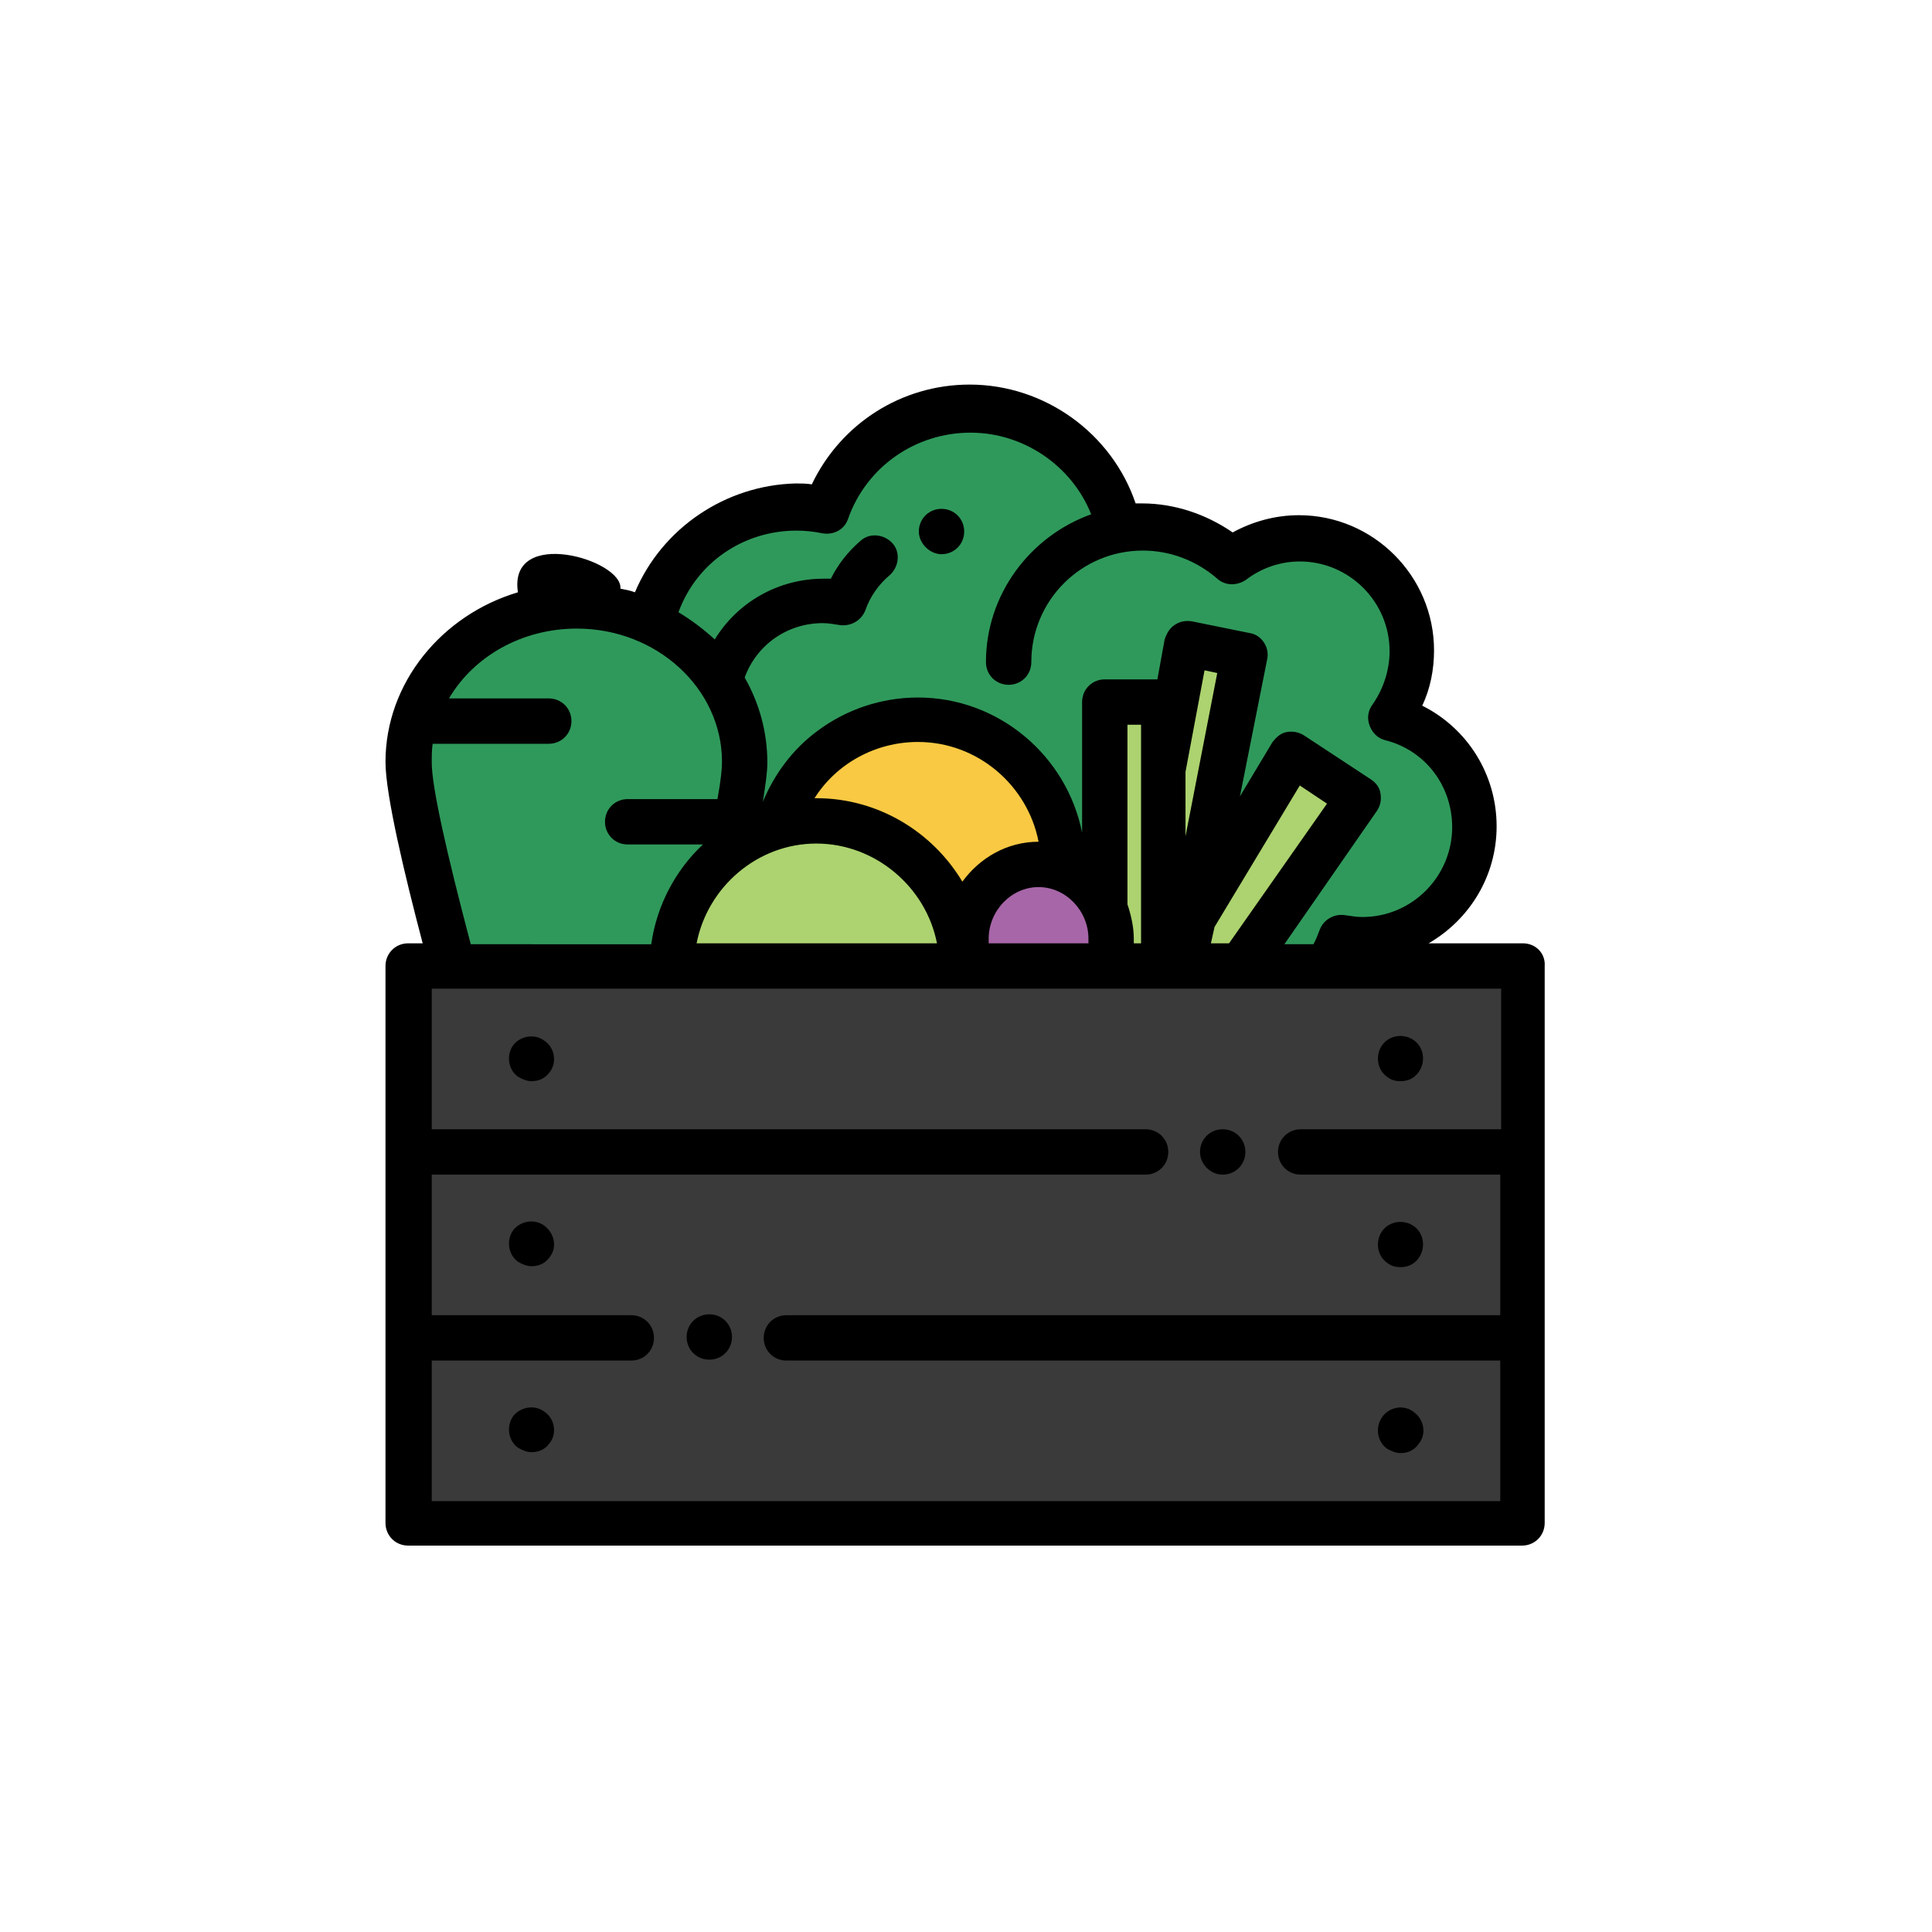
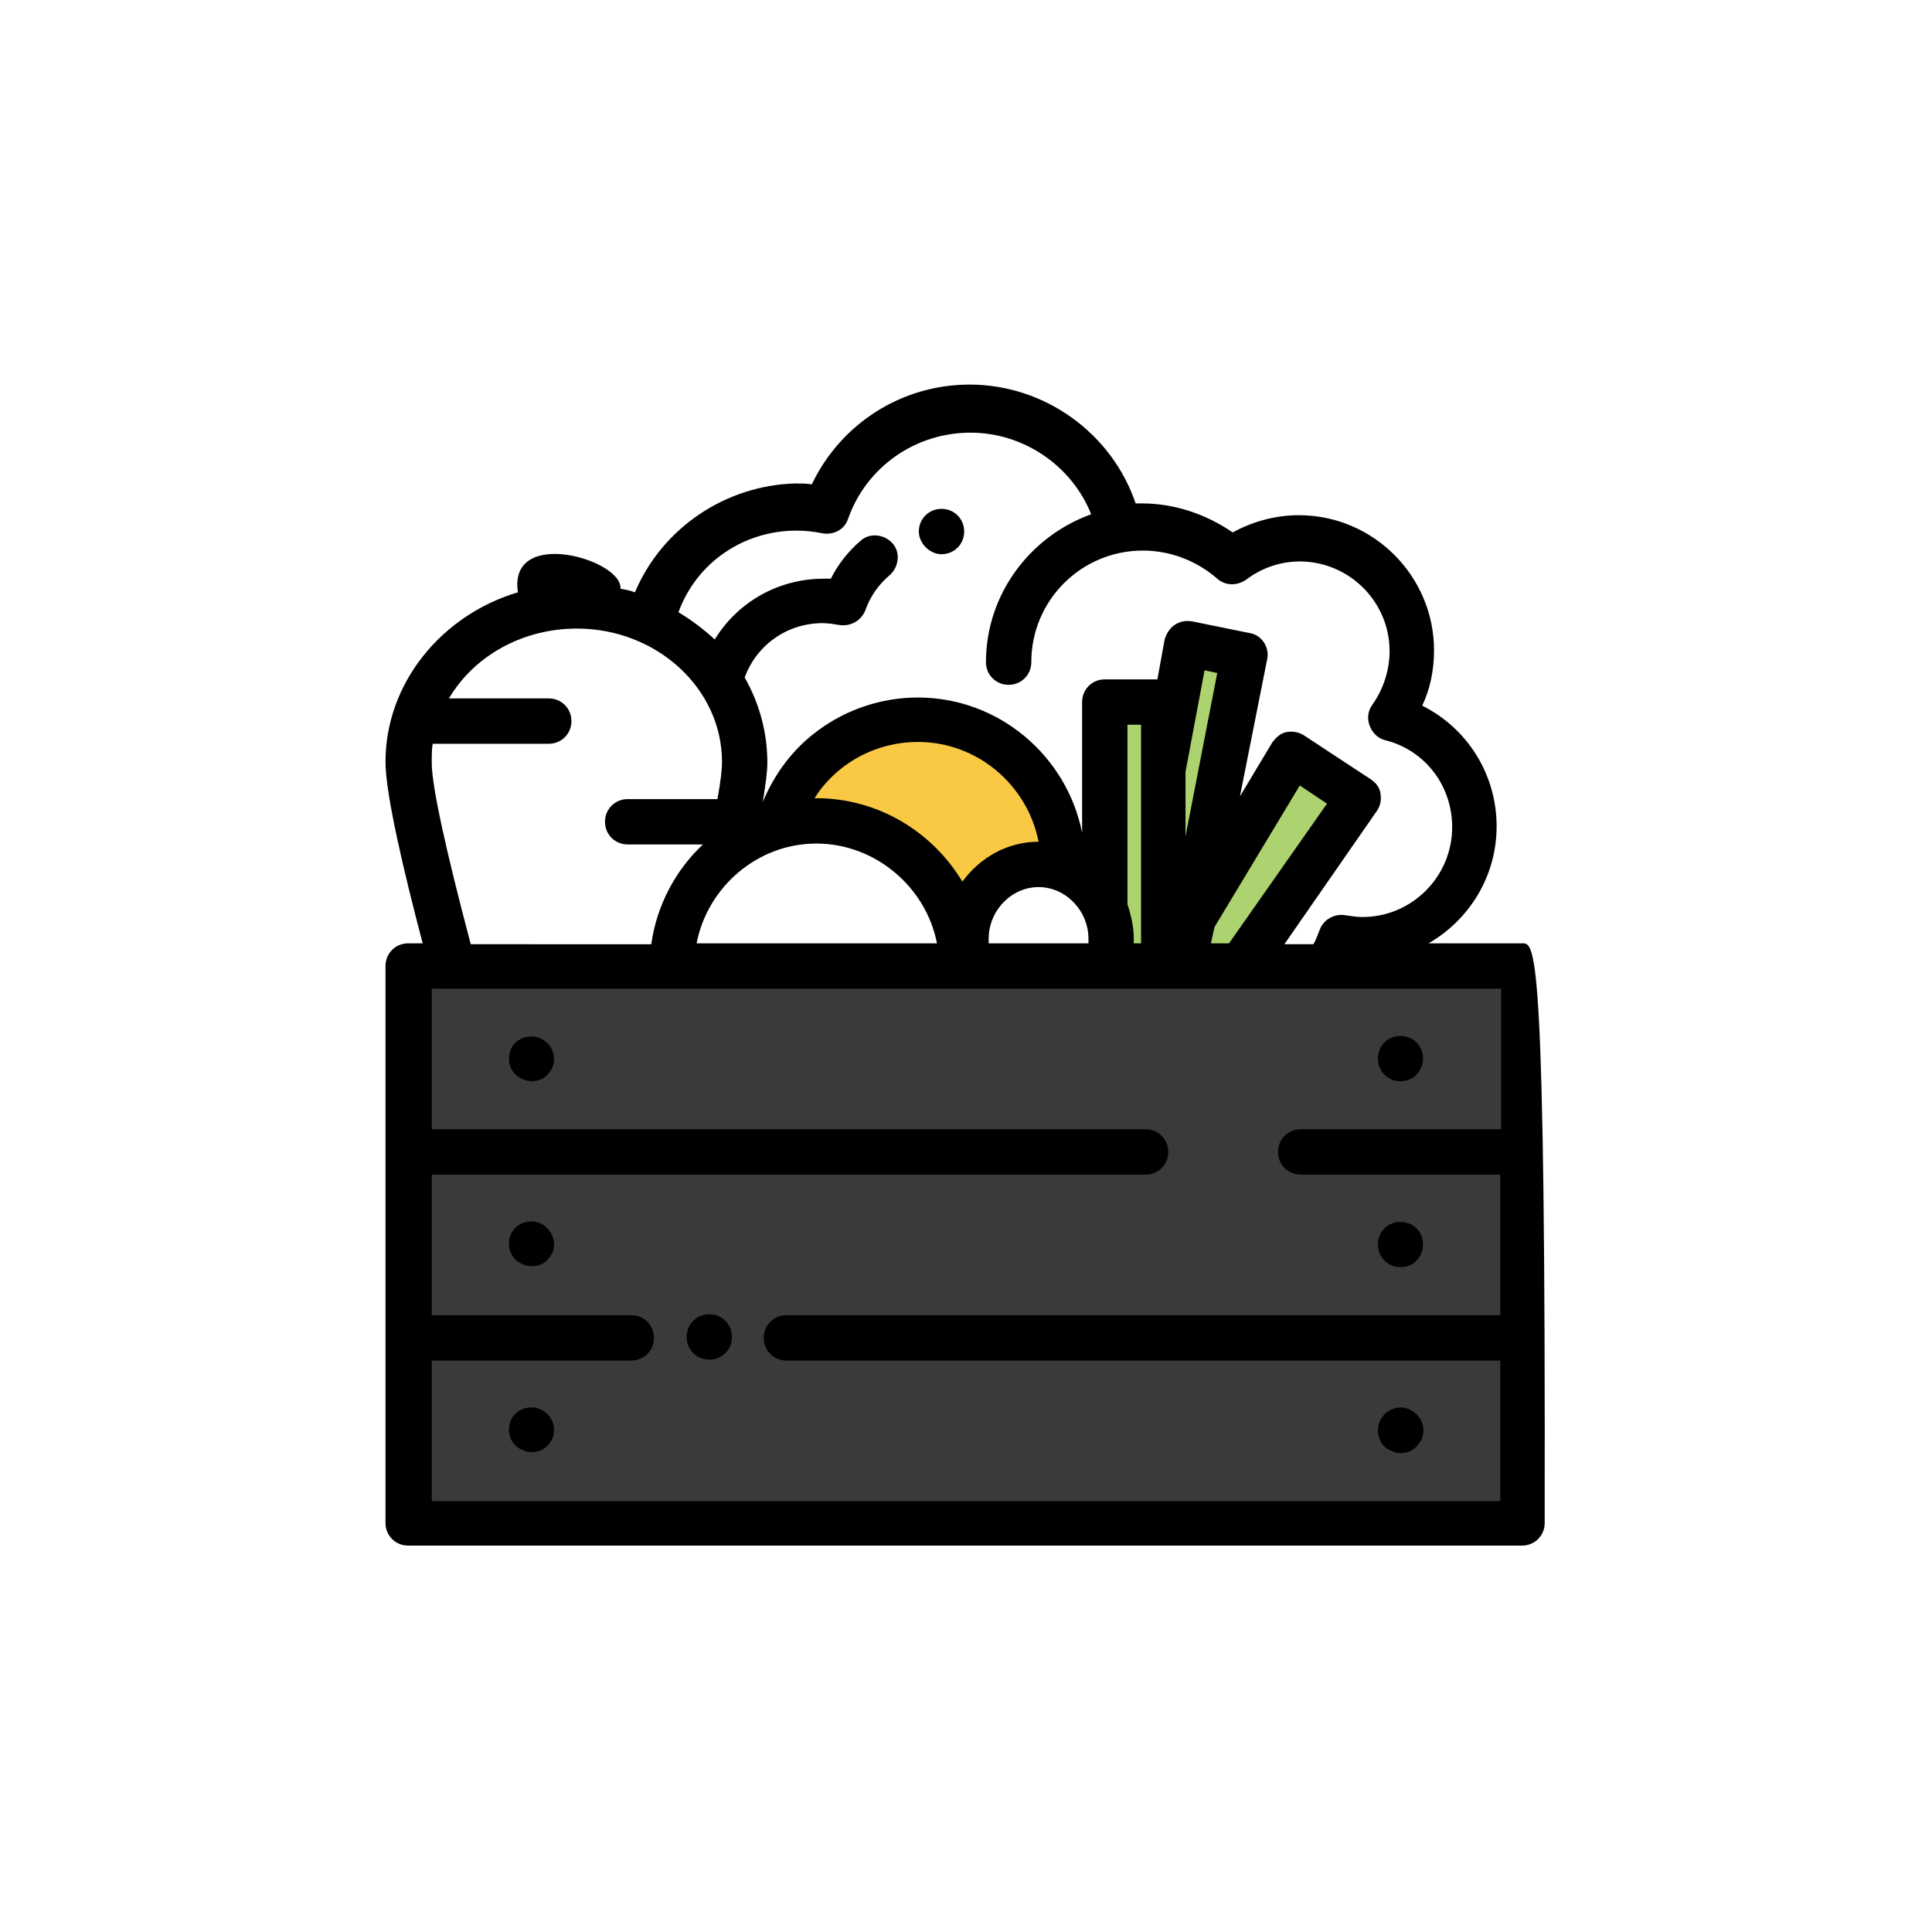
<svg xmlns="http://www.w3.org/2000/svg" version="1.1" id="Layer_1" x="0px" y="0px" viewBox="0 0 213 213" style="enable-background:new 0 0 213 213;" xml:space="preserve">
  <style type="text/css">
	.st0{fill:#FFFFFF;stroke:#FFFFFF;stroke-miterlimit:10;}
	.st1{fill:#17606D;stroke:#FFFFFF;stroke-miterlimit:10;}
	.st2{fill:#0E3744;stroke:#FFFFFF;stroke-miterlimit:10;}
	.st3{fill:#164E5E;}
	.st4{fill:#13719D;stroke:#FFFFFF;stroke-miterlimit:10;}
	.st5{fill:#F7CE1C;stroke:#FFFFFF;stroke-miterlimit:10;}
	.st6{fill:#262626;stroke:#FFFFFF;stroke-miterlimit:10;}
	.st7{fill:none;stroke:#FFFFFF;stroke-miterlimit:10;}
	.st8{enable-background:new    ;}
	.st9{fill:#99D5DF;}
	.st10{fill:#0D3644;}
	.st11{fill:#154E5E;}
	.st12{fill:#0D3644;stroke:#FFFFFF;stroke-miterlimit:10;}
	.st13{fill:#14709C;}
	.st14{fill:#3D3D3D;stroke:#FFFFFF;stroke-miterlimit:10;}
	.st15{stroke:#FFFFFF;stroke-miterlimit:10;}
	.st16{clip-path:url(#SVGID_2_);}
	.st17{fill:#FFFFFF;}
	.st18{fill:none;stroke:#FFFFFF;stroke-width:2.835;stroke-miterlimit:10;}
	.st19{fill:#565656;stroke:#FFFFFF;stroke-miterlimit:10;}
	.st20{fill:#2B2B2B;stroke:#FFFFFF;stroke-miterlimit:10;}
	.st21{fill:#8AD3E3;}
	.st22{fill:#99D9E7;}
	.st23{fill:#2EA59D;}
	.st24{fill:#2DACB4;}
	.st25{fill:#2AA9C6;}
	.st26{fill:#1F97C1;}
	.st27{fill:#2480B7;}
	.st28{fill:#16516B;}
	.st29{fill:#F3E816;}
	.st30{fill:none;stroke:#FFFFFF;stroke-width:1.001;stroke-miterlimit:10;}
	.st31{fill:#F7CE1C;}
	.st32{fill:#E04B0B;}
	.st33{fill:#1B995F;}
	.st34{fill:#79CCE0;}
	.st35{fill:#FFFFFF;stroke:#FFFFFF;stroke-width:1.001;stroke-miterlimit:10;}
	.st36{fill:none;stroke:#FFFFFF;stroke-width:1.417;stroke-miterlimit:10;}
	.st37{fill:#CFD0D2;}
	.st38{fill:#EAEBEB;}
	.st39{fill:#2F2D39;}
	.st40{fill:#6989BF;}
	.st41{fill:#5270B2;}
	.st42{fill:#87A6CE;}
	.st43{fill:#7492C4;}
	.st44{fill:#C5A16F;}
	.st45{clip-path:url(#SVGID_4_);fill:#886942;}
	.st46{clip-path:url(#SVGID_4_);fill:#E7D8BF;}
	.st47{fill:#886942;}
	.st48{fill:#E7D8BF;}
	.st49{fill:#F7D789;}
	.st50{fill:#C7C8B9;}
	.st51{fill:#EBEFEC;}
	.st52{clip-path:url(#SVGID_6_);}
	.st53{fill:#A88258;}
	.st54{fill:#D9AE86;}
	.st55{fill:#D7B18B;}
	.st56{fill:#EFD5BD;}
	.st57{fill:#8DBAC5;}
	.st58{fill:#A7D2D4;}
	.st59{fill:#DFE9EA;}
	.st60{fill:#C6DEDF;}
	.st61{fill:#49696F;}
	.st62{fill:#ACDDDA;}
	.st63{fill:#DB9A6C;}
	.st64{fill:#C48252;}
	.st65{fill:#F3B387;}
	.st66{fill:#D4EEF0;}
	.st67{fill:#BCE3E2;}
	.st68{fill:#EB7A97;}
	.st69{fill:#E5486D;}
	.st70{fill:#B6C8E1;}
	.st71{fill:#799AC8;}
	.st72{fill:#F5F6F7;}
	.st73{fill:#F7E8A0;}
	.st74{fill:#F5B713;}
	.st75{fill:#F8392F;}
	.st76{fill:#286FB1;}
	.st77{opacity:0.25;fill:#080808;enable-background:new    ;}
	.st78{opacity:0.35;fill:#080808;enable-background:new    ;}
	.st79{fill:#152A3B;}
	.st80{fill:#E22F37;}
	.st81{fill:#F25A57;}
	.st82{fill:#994530;}
	.st83{fill:#E6E6E6;}
	.st84{fill:#F5D713;}
	.st85{fill:#FDA761;}
	.st86{clip-path:url(#SVGID_8_);fill:#FC7847;}
	.st87{clip-path:url(#SVGID_8_);fill:#FC5C3C;}
	.st88{fill:#F0EFED;}
	.st89{fill:#3B2C3F;}
	.st90{fill:#DFDBD9;}
	.st91{fill:#FC5C3C;}
	.st92{fill:#FC7847;}
	.st93{fill:#4E3F50;}
	.st94{fill:#FA3F4A;}
	.st95{fill:#485662;}
	.st96{clip-path:url(#SVGID_10_);fill:#485662;}
	.st97{clip-path:url(#SVGID_10_);fill:#2E96C3;}
	.st98{clip-path:url(#SVGID_10_);fill:#BCC9C6;}
	.st99{fill:#A6D9D5;}
	.st100{fill:#28A4CA;}
	.st101{fill:#D38A5A;}
	.st102{clip-path:url(#SVGID_12_);fill:#DB9970;}
	.st103{clip-path:url(#SVGID_12_);}
	.st104{fill:#647572;}
	.st105{fill:#C6C8BA;}
	.st106{fill:#E3E8E3;}
	.st107{fill:#B7BEBC;}
	.st108{fill:#7B9389;}
	.st109{fill:#4D4D4D;}
	.st110{fill:#999999;}
	.st111{fill:#CCCCCC;}
	.st112{fill:#B3B3B3;}
	.st113{fill:#E0C731;}
	.st114{fill:#0E3744;}
	.st115{fill:#F8CE1F;stroke:#FFFFFF;stroke-miterlimit:10;}
	.st116{fill:#2EA19B;}
	.st117{fill:#2FA9B3;}
	.st118{fill:#2580B4;}
	.st119{fill:#13719D;}
	.st120{fill:#E3E6E2;}
	.st121{fill:#E0C730;}
	.st122{fill:#7CBD41;}
	.st123{fill:#2E9F43;}
	.st124{fill:#2F9545;}
	.st125{fill:#2D7E40;}
	.st126{fill:#2E7541;}
	.st127{fill:#FACE22;}
	.st128{fill:#F7A523;}
	.st129{fill:#2A9B43;}
	.st130{fill:#23130E;}
	.st131{fill:#303030;}
	.st132{fill:#BFBFBF;}
	.st133{fill:#7A7A7A;}
	.st134{fill:#1E592F;}
	.st135{fill:#AADFDD;}
	.st136{fill:#B1DE6C;}
	.st137{fill:#309F35;}
	.st138{fill:#6ABB36;}
	.st139{fill:#FE9B34;}
	.st140{fill:#090609;}
	.st141{fill:#FED076;}
	.st142{fill:#FEB020;}
	.st143{fill:#FA2239;}
	.st144{clip-path:url(#SVGID_14_);fill:#F9D949;}
	.st145{fill:#F1BF18;}
	.st146{fill:#DBA81A;}
	.st147{fill:#EEBC5E;}
	.st148{fill:#424A60;}
	.st149{fill:#D8A852;}
	.st150{fill:#EFCE4A;}
	.st151{fill:#E96248;}
	.st152{fill:#FAD54F;}
	.st153{fill:#F8C110;}
	.st154{fill:#DAE4E5;}
	.st155{fill:#A9D2E1;}
	.st156{fill:#2B2B2B;}
	.st157{fill:#F6BF0F;}
	.st158{fill:#F8A40E;}
	.st159{fill:#F67E11;}
	.st160{fill:#F8A00F;}
	.st161{clip-path:url(#SVGID_16_);fill:#F8A00F;}
	.st162{clip-path:url(#SVGID_16_);fill:#F8C110;}
	.st163{clip-path:url(#SVGID_16_);}
	.st164{fill:#C5E7EB;}
	.st165{fill:#87CEE2;}
	.st166{fill:#42B8D3;}
	.st167{fill:#53A4CB;}
	.st168{fill:#C5B45F;}
	.st169{fill:#14843F;}
	.st170{fill:#80C74C;}
	.st171{fill:#FB3F3B;}
	.st172{fill:#FEB324;}
	.st173{fill:#9F3094;}
	.st174{fill:#EDEEEE;}
	.st175{clip-path:url(#SVGID_18_);fill:#445A64;}
	.st176{clip-path:url(#SVGID_18_);}
	.st177{fill:#F8A10F;}
	.st178{clip-path:url(#SVGID_20_);fill:#F8A10F;}
	.st179{clip-path:url(#SVGID_20_);fill:#F4CFA1;}
	.st180{clip-path:url(#SVGID_20_);fill:#7C5C3F;}
	.st181{clip-path:url(#SVGID_20_);fill:#664C33;}
	.st182{fill:#5C422E;}
	.st183{fill:#4A3526;}
	.st184{fill:#F8BA85;}
	.st185{fill:#010101;}
	.st186{fill:#1A3477;}
	.st187{fill:#666666;}
	.st188{fill:#1B8DB2;}
	.st189{fill:#F7CF52;}
	.st190{fill:#CECEDB;}
	.st191{fill:#B85338;}
	.st192{fill:#AB3A29;}
	.st193{fill:#D9DDE3;}
	.st194{fill:#969BA3;}
	.st195{fill:#9EA5AF;}
	.st196{fill:#DFDDD8;}
	.st197{fill:#AFB5AE;}
	.st198{fill:#135D21;}
	.st199{fill:#17606D;}
	.st200{clip-path:url(#SVGID_22_);}
	.st201{clip-path:url(#SVGID_24_);}
	.st202{clip-path:url(#SVGID_26_);}
	.st203{fill:#1F521C;}
	.st204{fill:#D8D9DB;}
	.st205{fill:#59595A;}
	.st206{fill:#8FC3DD;}
	.st207{opacity:0.4;fill:#5B5B5F;enable-background:new    ;}
	.st208{opacity:0.2;fill:#FFFFFF;enable-background:new    ;}
	.st209{fill:#D6A143;stroke:#FFFFFF;stroke-miterlimit:10;}
	.st210{clip-path:url(#SVGID_28_);}
	.st211{fill:#C1C1C1;}
	.st212{fill:#B7B7B7;}
	.st213{fill:#939393;}
	.st214{fill:#3A3A3A;}
	.st215{fill:#2F995B;}
	.st216{fill:#ACD36F;}
	.st217{fill:#F9C943;}
	.st218{fill:#A766A8;}
	.st219{fill:#86CAD6;}
	.st220{fill:#4197C4;}
	.st221{fill:#3C8BBE;}
	.st222{fill:#70BFCF;}
	.st223{fill:#DEDEDE;}
	.st224{fill:#F7B62D;}
	.st225{fill:#DD4C3C;}
	.st226{fill:#2A7DB3;}
</style>
  <rect x="45.1" y="106.5" class="st214" width="122.8" height="61.4" />
-   <path class="st215" d="M146.6,105.7c0.5-0.8,0.9-1.6,1.2-2.5c0.8,0.1,1.5,0.2,2.3,0.2c6.8,0,12.4-5.5,12.4-12.4c0-5.8-4-10.6-9.3-12  c1.5-2.1,2.4-4.6,2.4-7.4c0-6.8-5.5-12.4-12.4-12.4c-2.8,0-5.3,0.9-7.4,2.5c-2.6-2.3-6-3.7-9.8-3.7c-0.9,0-1.8,0.1-2.6,0.2  c-1.7-7.5-8.4-13.3-16.4-13.3c-7.3,0-13.5,4.7-15.9,11.2C90.1,56.1,89,56,87.8,56c-7.8,0-14.4,5.3-16.3,12.5c0,0-10.7-4-21.6,2.4  c-10.9,6.4,0,35.7,0,35.7l21.6-1.3L146.6,105.7z" />
  <g>
    <polygon class="st216" points="130.9,70.9 128.3,84.7 130.5,106.5 137.2,72.2  " />
    <polygon class="st216" points="142.5,83.1 128.8,105.7 137.2,105.9 149.8,87.9  " />
    <rect x="121.8" y="77.4" class="st216" width="6.5" height="29.1" />
  </g>
-   <path class="st216" d="M106,106.5c0-8.8-7.2-16-16-16s-16,7.2-16,16H106z" />
  <path class="st217" d="M117.1,95.3c0-8.8-7.2-16-16-16c-7.2,0-13.3,4.8-15.3,11.3c0,0,17-0.7,19.6,11.9  C110,93.4,117.1,95.3,117.1,95.3z" />
-   <path class="st218" d="M121.9,106.5c0.4-0.9,0.6-1.9,0.6-3c0-4.5-3.6-8.2-8-8.2s-8,3.7-8,8.2c0,1.1,0.2,2.1,0.6,3H121.9z" />
  <path d="M60.1,155.7L60.1,155.7c-1.1-0.9-2.7-0.6-3.5,0.4c-0.8,1.1-0.6,2.7,0.5,3.5l0,0c0.5,0.3,1,0.5,1.5,0.5c0.8,0,1.5-0.3,2-1  C61.4,158.1,61.2,156.5,60.1,155.7z" />
  <path d="M60.1,135.2L60.1,135.2c-1.1-0.9-2.7-0.6-3.5,0.4c-0.8,1.1-0.6,2.7,0.5,3.5l0,0c0.5,0.3,1,0.5,1.5,0.5c0.8,0,1.5-0.3,2-1  C61.4,137.6,61.2,136.1,60.1,135.2z" />
  <path d="M60.1,114.8L60.1,114.8c-1.1-0.9-2.7-0.6-3.5,0.4c-0.8,1.1-0.6,2.7,0.5,3.5l0,0c0.5,0.3,1,0.5,1.5,0.5c0.8,0,1.5-0.3,2-1  C61.4,117.2,61.2,115.6,60.1,114.8z" />
  <path d="M155.9,155.7L155.9,155.7c-1.1-0.9-2.7-0.6-3.5,0.5c-0.8,1.1-0.6,2.7,0.5,3.5l0,0c0.5,0.3,1,0.5,1.5,0.5c0.8,0,1.5-0.3,2-1  C157.3,158.1,157,156.5,155.9,155.7z" />
  <path d="M152.9,139.2L152.9,139.2c0.5,0.4,1,0.5,1.5,0.5c0.8,0,1.5-0.3,2-1c0.8-1.1,0.6-2.7-0.5-3.5l0,0c-1.1-0.8-2.7-0.6-3.5,0.5  C151.6,136.8,151.8,138.4,152.9,139.2z" />
  <path d="M152.9,118.7L152.9,118.7c0.5,0.4,1,0.5,1.5,0.5c0.8,0,1.5-0.3,2-1c0.8-1.1,0.6-2.7-0.5-3.5l0,0c-1.1-0.8-2.7-0.6-3.5,0.5  C151.6,116.3,151.8,117.9,152.9,118.7z" />
-   <path d="M134.8,129.5L134.8,129.5c1.4,0,2.5-1.1,2.5-2.5c0-1.4-1.1-2.5-2.5-2.5h0c-1.4,0-2.5,1.1-2.5,2.5  C132.3,128.3,133.4,129.5,134.8,129.5z" />
  <path d="M78.2,144.9L78.2,144.9c-1.4,0-2.5,1.1-2.5,2.5s1.1,2.5,2.5,2.5h0c1.4,0,2.5-1.1,2.5-2.5S79.6,144.9,78.2,144.9z" />
-   <path d="M167.9,104h-10.4c4.5-2.6,7.5-7.4,7.5-12.9c0-5.7-3.2-10.8-8.2-13.3c0.9-1.9,1.3-4,1.3-6.1c0-8.2-6.7-14.9-14.9-14.9  c-2.6,0-5.1,0.7-7.3,1.9c-2.9-2-6.4-3.2-10-3.2c-0.2,0-0.5,0-0.7,0c-2.6-7.7-10-13.1-18.3-13.1c-7.5,0-14.2,4.3-17.4,11  c-0.6-0.1-1.2-0.1-1.8-0.1C80,53.5,73,58.2,70,65.3c-0.5-0.2-1.1-0.3-1.6-0.4c0.3-3.2-12.4-6.9-11.3,0.4c-8.4,2.5-14.6,10-14.6,18.7  c0,3.6,2.1,12.4,4.1,20h-1.6c-1.4,0-2.5,1.1-2.5,2.5v61.4c0,1.4,1.1,2.5,2.5,2.5h122.8c1.4,0,2.5-1.1,2.5-2.5v-61.4  C170.4,105.1,169.3,104,167.9,104z M87.8,58.5c1,0,1.9,0.1,2.9,0.3c1.2,0.2,2.4-0.4,2.8-1.6c2-5.7,7.4-9.5,13.5-9.5  c5.9,0,11.2,3.7,13.3,9c-6.7,2.4-11.6,8.8-11.6,16.3c0,1.4,1.1,2.5,2.5,2.5s2.5-1.1,2.5-2.5c0-6.8,5.5-12.3,12.3-12.3  c3,0,5.9,1.1,8.2,3.1c0.9,0.8,2.2,0.8,3.2,0.1c1.7-1.3,3.8-2,5.9-2c5.4,0,9.9,4.4,9.9,9.9c0,2.1-0.7,4.2-1.9,5.9  c-0.5,0.7-0.6,1.5-0.3,2.3s0.9,1.4,1.7,1.6c4.4,1.1,7.4,5,7.4,9.6c0,5.4-4.4,9.9-9.9,9.9c-0.6,0-1.2-0.1-1.9-0.2  c-1.2-0.2-2.4,0.5-2.8,1.6c-0.2,0.5-0.4,1.1-0.7,1.6h-3.2l10.2-14.7c0.4-0.6,0.5-1.2,0.4-1.9s-0.5-1.2-1.1-1.6l-7.3-4.8  c-0.6-0.4-1.3-0.5-1.9-0.4c-0.7,0.1-1.2,0.6-1.6,1.1l-3.6,6l3-15.1c0.3-1.3-0.6-2.7-1.9-2.9l-6.4-1.3c-0.7-0.1-1.3,0-1.9,0.4  c-0.6,0.4-0.9,1-1.1,1.6l-0.8,4.4h-5.8c-1.4,0-2.5,1.1-2.5,2.5v14.4c-1.7-8.5-9.2-14.9-18.1-14.9c-4,0-7.9,1.3-11.1,3.7  c-2.7,2-4.7,4.7-6,7.8c0.3-1.9,0.5-3.3,0.5-4.3c0-3.4-0.9-6.6-2.5-9.4c1.3-3.6,4.7-6,8.6-6c0.6,0,1.2,0.1,1.8,0.2  c1.2,0.2,2.4-0.4,2.9-1.6c0.5-1.5,1.5-2.9,2.7-3.9c1-0.9,1.2-2.5,0.3-3.5c-0.9-1-2.5-1.2-3.5-0.3c-1.4,1.2-2.5,2.6-3.3,4.2  c-0.3,0-0.5,0-0.8,0c-5,0-9.5,2.6-12,6.7c-1.2-1.1-2.5-2.1-4-3C76.8,62,82,58.5,87.8,58.5z M133.9,102.2l9.4-15.6l3,2L135.5,104h-2  L133.9,102.2z M130.7,92.2v-6.9c0-0.1,0-0.1,0-0.2l2.1-11.2l1.4,0.3L130.7,92.2z M124.3,99.7c0-0.1,0-0.2,0-0.3V79.9h1.5V104H125  c0-0.2,0-0.3,0-0.5C125,102.2,124.7,100.9,124.3,99.7z M90,88c-0.1,0-0.1,0-0.2,0c2.4-3.8,6.7-6.2,11.4-6.2c6.6,0,12.1,4.8,13.3,11  c-3.5,0-6.5,1.8-8.4,4.4C102.8,91.7,96.8,88,90,88z M103.3,104H77.2h-0.4c1.2-6.2,6.7-11,13.2-11S102.1,97.8,103.3,104z M114.5,97.8  c3,0,5.5,2.6,5.5,5.7c0,0.2,0,0.3,0,0.5H109c0-0.2,0-0.3,0-0.5C109,100.4,111.5,97.8,114.5,97.8z M47.7,82c0.2,0,0.3,0,0.5,0h12.3  c1.4,0,2.5-1.1,2.5-2.5c0-1.4-1.1-2.5-2.5-2.5H49.5c2.7-4.6,8-7.7,14.1-7.7c8.8,0,16,6.6,16,14.7c0,0.7-0.1,1.9-0.5,4.1h-9.9  c-1.4,0-2.5,1.1-2.5,2.5c0,1.4,1.1,2.5,2.5,2.5h8.3c-3,2.8-5.1,6.7-5.7,11H51.9c-2.7-10.2-4.3-17.4-4.3-20  C47.6,83.3,47.6,82.6,47.7,82z M165.4,124.5h-22c-1.4,0-2.5,1.1-2.5,2.5c0,1.4,1.1,2.5,2.5,2.5h22v15.5H86.7c-1.4,0-2.5,1.1-2.5,2.5  s1.1,2.5,2.5,2.5h78.7v15.5H47.6v-15.5h22c1.4,0,2.5-1.1,2.5-2.5s-1.1-2.5-2.5-2.5h-22v-15.5h78.7c1.4,0,2.5-1.1,2.5-2.5  c0-1.4-1.1-2.5-2.5-2.5H47.6V109h2.4h115.5V124.5z" />
+   <path d="M167.9,104h-10.4c4.5-2.6,7.5-7.4,7.5-12.9c0-5.7-3.2-10.8-8.2-13.3c0.9-1.9,1.3-4,1.3-6.1c0-8.2-6.7-14.9-14.9-14.9  c-2.6,0-5.1,0.7-7.3,1.9c-2.9-2-6.4-3.2-10-3.2c-0.2,0-0.5,0-0.7,0c-2.6-7.7-10-13.1-18.3-13.1c-7.5,0-14.2,4.3-17.4,11  c-0.6-0.1-1.2-0.1-1.8-0.1C80,53.5,73,58.2,70,65.3c-0.5-0.2-1.1-0.3-1.6-0.4c0.3-3.2-12.4-6.9-11.3,0.4c-8.4,2.5-14.6,10-14.6,18.7  c0,3.6,2.1,12.4,4.1,20h-1.6c-1.4,0-2.5,1.1-2.5,2.5v61.4c0,1.4,1.1,2.5,2.5,2.5h122.8c1.4,0,2.5-1.1,2.5-2.5C170.4,105.1,169.3,104,167.9,104z M87.8,58.5c1,0,1.9,0.1,2.9,0.3c1.2,0.2,2.4-0.4,2.8-1.6c2-5.7,7.4-9.5,13.5-9.5  c5.9,0,11.2,3.7,13.3,9c-6.7,2.4-11.6,8.8-11.6,16.3c0,1.4,1.1,2.5,2.5,2.5s2.5-1.1,2.5-2.5c0-6.8,5.5-12.3,12.3-12.3  c3,0,5.9,1.1,8.2,3.1c0.9,0.8,2.2,0.8,3.2,0.1c1.7-1.3,3.8-2,5.9-2c5.4,0,9.9,4.4,9.9,9.9c0,2.1-0.7,4.2-1.9,5.9  c-0.5,0.7-0.6,1.5-0.3,2.3s0.9,1.4,1.7,1.6c4.4,1.1,7.4,5,7.4,9.6c0,5.4-4.4,9.9-9.9,9.9c-0.6,0-1.2-0.1-1.9-0.2  c-1.2-0.2-2.4,0.5-2.8,1.6c-0.2,0.5-0.4,1.1-0.7,1.6h-3.2l10.2-14.7c0.4-0.6,0.5-1.2,0.4-1.9s-0.5-1.2-1.1-1.6l-7.3-4.8  c-0.6-0.4-1.3-0.5-1.9-0.4c-0.7,0.1-1.2,0.6-1.6,1.1l-3.6,6l3-15.1c0.3-1.3-0.6-2.7-1.9-2.9l-6.4-1.3c-0.7-0.1-1.3,0-1.9,0.4  c-0.6,0.4-0.9,1-1.1,1.6l-0.8,4.4h-5.8c-1.4,0-2.5,1.1-2.5,2.5v14.4c-1.7-8.5-9.2-14.9-18.1-14.9c-4,0-7.9,1.3-11.1,3.7  c-2.7,2-4.7,4.7-6,7.8c0.3-1.9,0.5-3.3,0.5-4.3c0-3.4-0.9-6.6-2.5-9.4c1.3-3.6,4.7-6,8.6-6c0.6,0,1.2,0.1,1.8,0.2  c1.2,0.2,2.4-0.4,2.9-1.6c0.5-1.5,1.5-2.9,2.7-3.9c1-0.9,1.2-2.5,0.3-3.5c-0.9-1-2.5-1.2-3.5-0.3c-1.4,1.2-2.5,2.6-3.3,4.2  c-0.3,0-0.5,0-0.8,0c-5,0-9.5,2.6-12,6.7c-1.2-1.1-2.5-2.1-4-3C76.8,62,82,58.5,87.8,58.5z M133.9,102.2l9.4-15.6l3,2L135.5,104h-2  L133.9,102.2z M130.7,92.2v-6.9c0-0.1,0-0.1,0-0.2l2.1-11.2l1.4,0.3L130.7,92.2z M124.3,99.7c0-0.1,0-0.2,0-0.3V79.9h1.5V104H125  c0-0.2,0-0.3,0-0.5C125,102.2,124.7,100.9,124.3,99.7z M90,88c-0.1,0-0.1,0-0.2,0c2.4-3.8,6.7-6.2,11.4-6.2c6.6,0,12.1,4.8,13.3,11  c-3.5,0-6.5,1.8-8.4,4.4C102.8,91.7,96.8,88,90,88z M103.3,104H77.2h-0.4c1.2-6.2,6.7-11,13.2-11S102.1,97.8,103.3,104z M114.5,97.8  c3,0,5.5,2.6,5.5,5.7c0,0.2,0,0.3,0,0.5H109c0-0.2,0-0.3,0-0.5C109,100.4,111.5,97.8,114.5,97.8z M47.7,82c0.2,0,0.3,0,0.5,0h12.3  c1.4,0,2.5-1.1,2.5-2.5c0-1.4-1.1-2.5-2.5-2.5H49.5c2.7-4.6,8-7.7,14.1-7.7c8.8,0,16,6.6,16,14.7c0,0.7-0.1,1.9-0.5,4.1h-9.9  c-1.4,0-2.5,1.1-2.5,2.5c0,1.4,1.1,2.5,2.5,2.5h8.3c-3,2.8-5.1,6.7-5.7,11H51.9c-2.7-10.2-4.3-17.4-4.3-20  C47.6,83.3,47.6,82.6,47.7,82z M165.4,124.5h-22c-1.4,0-2.5,1.1-2.5,2.5c0,1.4,1.1,2.5,2.5,2.5h22v15.5H86.7c-1.4,0-2.5,1.1-2.5,2.5  s1.1,2.5,2.5,2.5h78.7v15.5H47.6v-15.5h22c1.4,0,2.5-1.1,2.5-2.5s-1.1-2.5-2.5-2.5h-22v-15.5h78.7c1.4,0,2.5-1.1,2.5-2.5  c0-1.4-1.1-2.5-2.5-2.5H47.6V109h2.4h115.5V124.5z" />
  <path d="M103.8,61.1L103.8,61.1c1.4,0,2.5-1.1,2.5-2.5c0-1.4-1.1-2.5-2.5-2.5h0c-1.4,0-2.5,1.1-2.5,2.5  C101.3,59.9,102.5,61.1,103.8,61.1z" />
</svg>